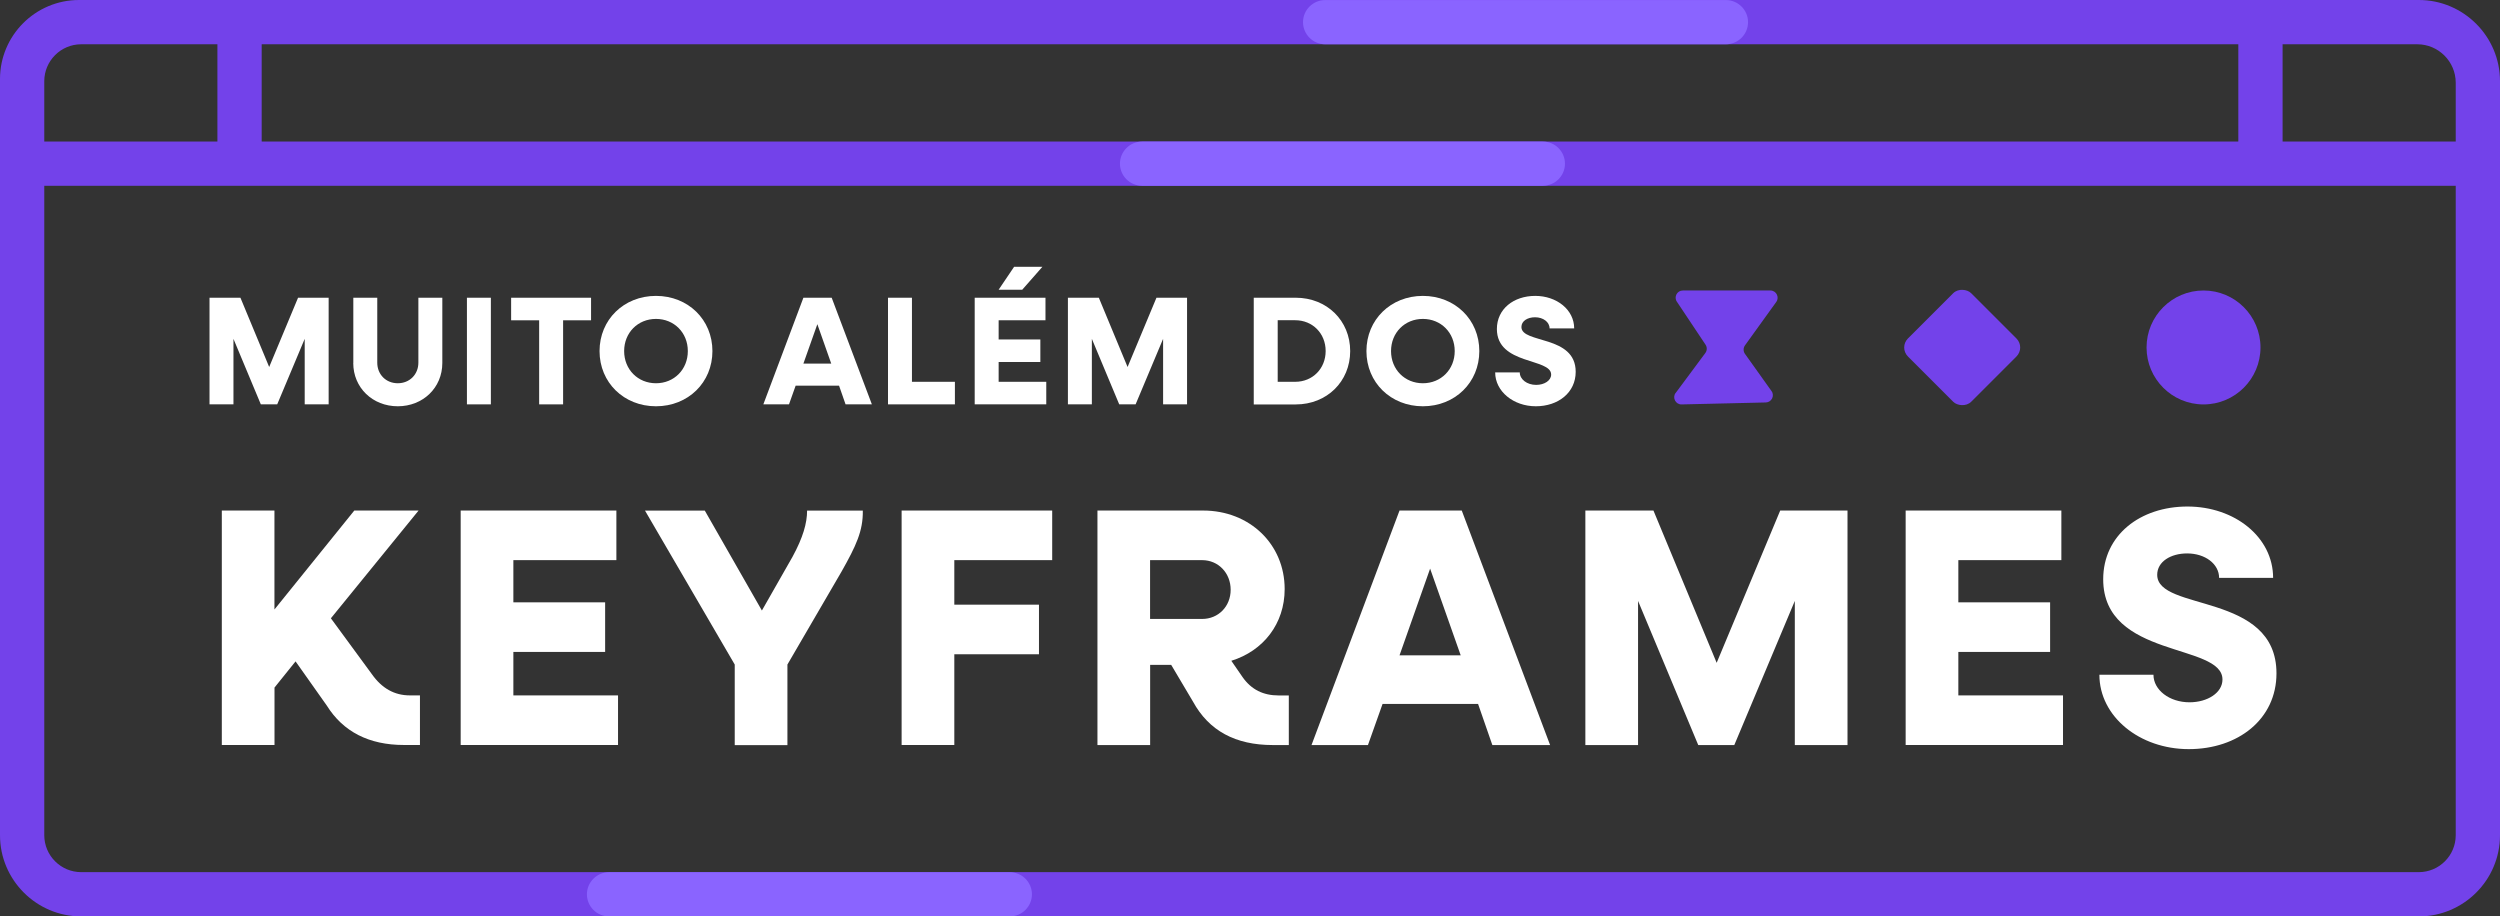
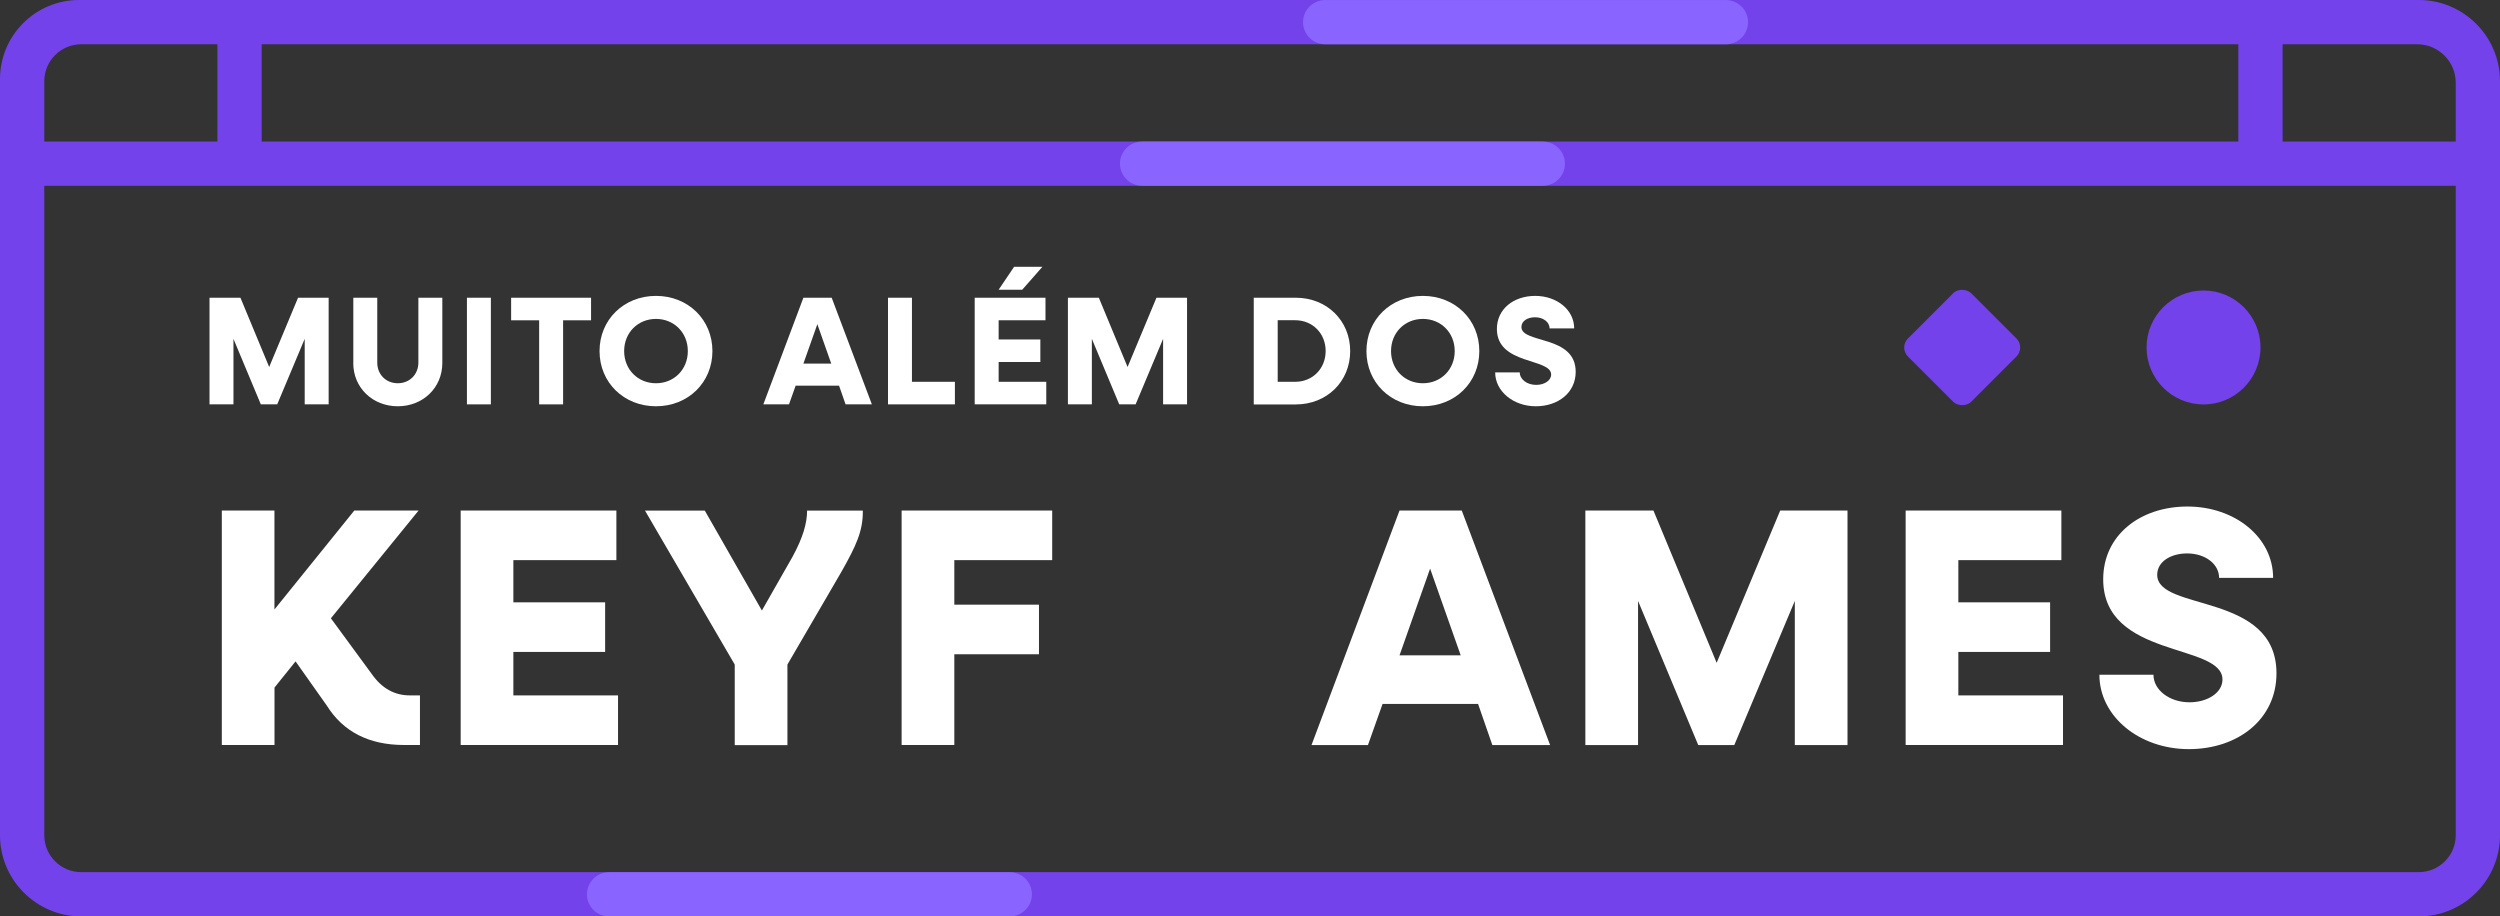
<svg xmlns="http://www.w3.org/2000/svg" id="Camada_2" data-name="Camada 2" viewBox="0 0 380.04 139.31">
  <rect x="0" y="0" width="380.04" height="139.31" fill="#333333" stroke="none" />
  <defs>
    <style>      .cls-1 {        fill: #8a64ff;      }      .cls-1, .cls-2, .cls-3 {        stroke-width: 0px;      }      .cls-2 {        fill: #7342ea;      }      .cls-3 {        fill: #fff;      }    </style>
  </defs>
  <g id="Camada_1-2" data-name="Camada 1">
    <g>
      <g>
        <path class="cls-3" d="m33.71,77.61h8.01v15.04l12.14-15.04h9.77l-13.33,16.38,6.25,8.52c1.5,2.12,3.41,3.2,5.74,3.2h1.55v7.54h-2.43c-5.32,0-9.25-2.02-11.73-5.99l-4.75-6.72-3.2,3.98v8.73h-8.01v-35.65Z" />
        <path class="cls-3" d="m70.04,77.61h23.66v7.54h-15.66v6.41h13.95v7.54h-13.95v6.61h15.91v7.54h-23.92v-35.65Z" />
        <path class="cls-3" d="m111.69,101.02l-13.64-23.4h9.09l8.68,15.19,4.65-8.16c1.6-2.94,2.22-5.12,2.22-7.03h8.47c.05,3.1-1.03,5.37-3.25,9.3l-8.21,14.1v12.25h-8.01v-12.25Z" />
        <path class="cls-3" d="m137.06,77.61h22.89v7.54h-14.88v6.77h12.87v7.54h-12.87v13.79h-8.01v-35.65Z" />
-         <path class="cls-3" d="m166.82,77.61h16.07c7.08,0,12.4,5.12,12.4,11.94,0,5.27-3.25,9.4-8.11,10.9l1.71,2.48c1.34,1.91,3.15,2.79,5.48,2.79h1.55v7.54h-2.43c-5.68,0-9.71-2.17-12.14-6.61l-3.31-5.58h-3.2v12.19h-8.01v-35.65Zm8.01,7.54v8.94h7.91c2.48,0,4.34-1.91,4.34-4.44s-1.86-4.5-4.34-4.5h-7.91Z" />
        <path class="cls-3" d="m212.75,77.61h9.46l13.43,35.65h-8.78l-2.17-6.25h-14.52l-2.22,6.25h-8.58l13.38-35.65Zm9.3,22.01l-4.65-13.18-4.65,13.18h9.3Z" />
        <path class="cls-3" d="m241.02,77.61h10.33l9.61,23.15,9.66-23.15h10.23v35.65h-8.01v-21.91l-9.2,21.91h-5.48l-9.15-21.91v21.91h-8.01v-35.65Z" />
        <path class="cls-3" d="m289.7,77.61h23.66v7.54h-15.66v6.41h13.95v7.54h-13.95v6.61h15.91v7.54h-23.92v-35.65Z" />
        <path class="cls-3" d="m319.15,102.57h8.21c0,2.32,2.43,4.19,5.48,4.19,2.74,0,5.01-1.45,5.01-3.46,0-5.58-18.13-3.15-18.13-15.24,0-6.72,5.63-11.06,12.81-11.06s13.02,4.65,13.02,10.85h-8.21c0-2.12-2.12-3.72-4.86-3.72-2.48,0-4.55,1.24-4.55,3.25,0,5.63,18.13,2.58,18.13,14.98,0,6.97-5.84,11.52-13.33,11.52s-13.59-4.96-13.59-11.31Z" />
      </g>
      <g>
        <path class="cls-3" d="m31.85,45.26h4.7l4.37,10.53,4.39-10.53h4.65v16.21h-3.64v-9.96l-4.18,9.96h-2.49l-4.16-9.96v9.96h-3.64v-16.21Z" />
        <path class="cls-3" d="m53.71,55.18v-9.92h3.64v9.87c0,1.79,1.32,3.13,3.12,3.13s3.13-1.34,3.13-3.13v-9.87h3.64v9.92c0,3.76-2.94,6.58-6.77,6.58s-6.77-2.82-6.77-6.58Z" />
        <path class="cls-3" d="m70.98,45.26h3.64v16.21h-3.64v-16.21Z" />
        <path class="cls-3" d="m81.95,48.69h-4.25v-3.43h12.15v3.43h-4.25v12.78h-3.64v-12.78Z" />
        <path class="cls-3" d="m91.14,53.37c0-4.77,3.69-8.39,8.58-8.39s8.58,3.62,8.58,8.39-3.69,8.39-8.58,8.39-8.58-3.62-8.58-8.39Zm13.42,0c0-2.8-2.09-4.89-4.84-4.89s-4.84,2.09-4.84,4.89,2.09,4.89,4.84,4.89,4.84-2.09,4.84-4.89Z" />
        <path class="cls-3" d="m122.13,45.26h4.3l6.11,16.21h-4l-.99-2.84h-6.6l-1.01,2.84h-3.9l6.09-16.21Zm4.23,10.01l-2.11-5.99-2.12,5.99h4.23Z" />
        <path class="cls-3" d="m134.99,45.26h3.64v12.78h6.53v3.43h-10.17v-16.21Z" />
        <path class="cls-3" d="m148.17,45.26h10.76v3.43h-7.12v2.91h6.34v3.43h-6.34v3.01h7.24v3.43h-10.88v-16.21Zm5.99-4.7h4.3l-3.06,3.48h-3.59l2.35-3.48Z" />
        <path class="cls-3" d="m162.34,45.26h4.7l4.37,10.53,4.39-10.53h4.65v16.21h-3.64v-9.96l-4.18,9.96h-2.49l-4.16-9.96v9.96h-3.64v-16.21Z" />
        <path class="cls-3" d="m190.59,45.26h6.39c4.72,0,8.27,3.48,8.27,8.11s-3.55,8.11-8.27,8.11h-6.39v-16.21Zm3.64,3.43v9.35h2.66c2.66,0,4.63-2.02,4.63-4.68s-1.97-4.68-4.63-4.68h-2.66Z" />
        <path class="cls-3" d="m207.72,53.37c0-4.77,3.69-8.39,8.58-8.39s8.58,3.62,8.58,8.39-3.69,8.39-8.58,8.39-8.58-3.62-8.58-8.39Zm13.42,0c0-2.8-2.09-4.89-4.84-4.89s-4.84,2.09-4.84,4.89,2.09,4.89,4.84,4.89,4.84-2.09,4.84-4.89Z" />
        <path class="cls-3" d="m227.29,56.61h3.74c0,1.06,1.1,1.9,2.49,1.9,1.25,0,2.28-.66,2.28-1.57,0-2.54-8.25-1.43-8.25-6.93,0-3.05,2.56-5.03,5.83-5.03s5.92,2.11,5.92,4.94h-3.74c0-.96-.96-1.69-2.21-1.69-1.13,0-2.07.56-2.07,1.48,0,2.56,8.25,1.18,8.25,6.81,0,3.17-2.66,5.24-6.06,5.24s-6.18-2.26-6.18-5.15Z" />
      </g>
      <g>
        <path class="cls-2" d="m367.7,0H12.01C5.39,0,0,5.39,0,12.01v114.96c0,6.8,5.54,12.34,12.34,12.34h355.36c6.8,0,12.34-5.53,12.34-12.34V12.34c0-6.8-5.54-12.34-12.34-12.34ZM39.78,6.73h300.48v14.79H39.78V6.73ZM6.73,12.34c0-3.09,2.52-5.61,5.61-5.61h20.71v14.79H6.73v-9.18Zm366.58,114.63c0,3.09-2.52,5.61-5.61,5.61H12.34c-3.09,0-5.61-2.52-5.61-5.61V28.24h366.58v98.72Zm0-105.45h-26.32V6.73h20.47c3.22,0,5.85,2.62,5.85,5.85v8.94Z" />
-         <path class="cls-2" d="m254.72,59.73c-.54.73,0,1.77.91,1.75l12.8-.3c.88-.02,1.38-1.02.87-1.73l-4.04-5.66c-.27-.38-.27-.9,0-1.28l4.76-6.61c.52-.72,0-1.74-.89-1.74h-13.31c-.88,0-1.4.98-.91,1.7l4.36,6.54c.26.39.24.89-.03,1.26l-4.5,6.06Z" />
        <rect class="cls-2" x="291.48" y="46.02" width="13.6" height="13.6" rx="1.93" ry="1.93" transform="translate(50.02 226.39) rotate(-45)" />
        <path class="cls-2" d="m334.97,61.48c4.78,0,8.66-3.88,8.66-8.66s-3.88-8.66-8.66-8.66-8.66,3.88-8.66,8.66,3.88,8.66,8.66,8.66Z" />
      </g>
      <path class="cls-1" d="m262.36,6.73h-60.91c-1.86,0-3.37-1.51-3.37-3.36s1.51-3.36,3.37-3.36h60.91c1.86,0,3.37,1.51,3.37,3.36s-1.51,3.36-3.37,3.36Z" />
      <path class="cls-1" d="m234.53,28.24h-60.91c-1.86,0-3.37-1.51-3.37-3.36s1.51-3.36,3.37-3.36h60.91c1.86,0,3.37,1.51,3.37,3.36s-1.51,3.36-3.37,3.36Z" />
      <path class="cls-1" d="m153.5,139.31h-60.91c-1.86,0-3.37-1.51-3.37-3.36s1.51-3.36,3.37-3.36h60.91c1.86,0,3.37,1.51,3.37,3.36s-1.51,3.36-3.37,3.36Z" />
    </g>
  </g>
</svg>